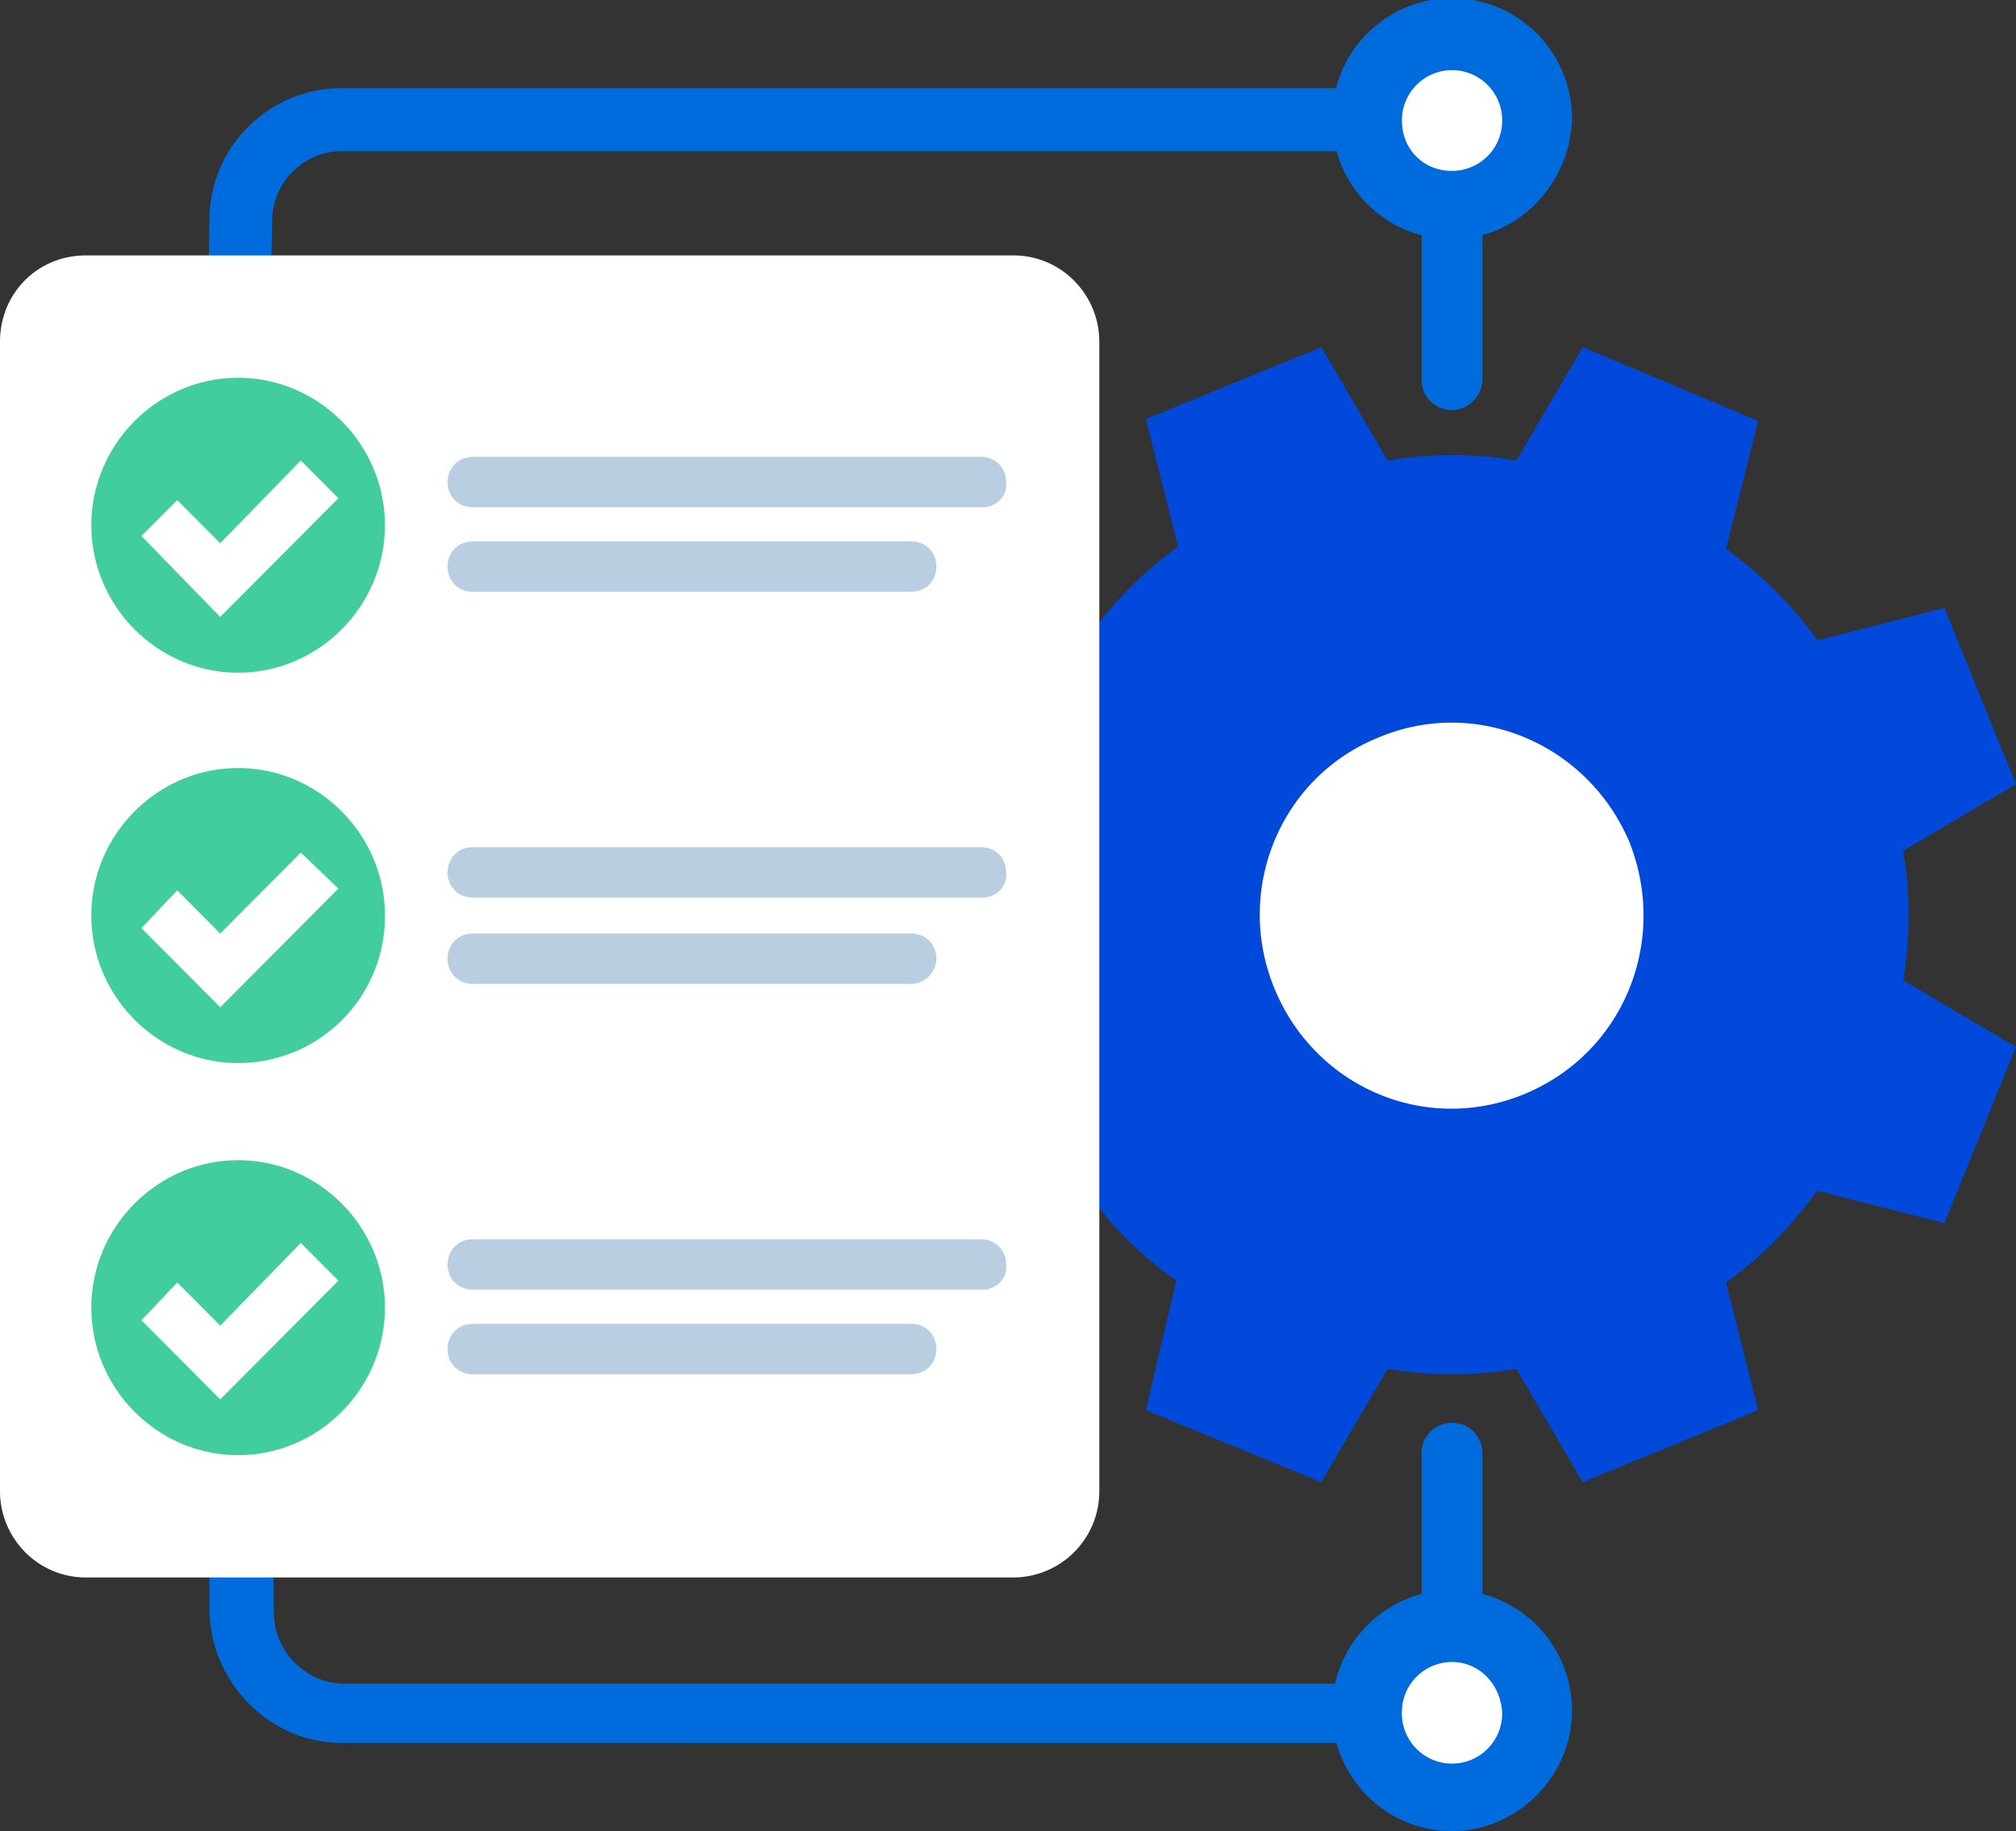
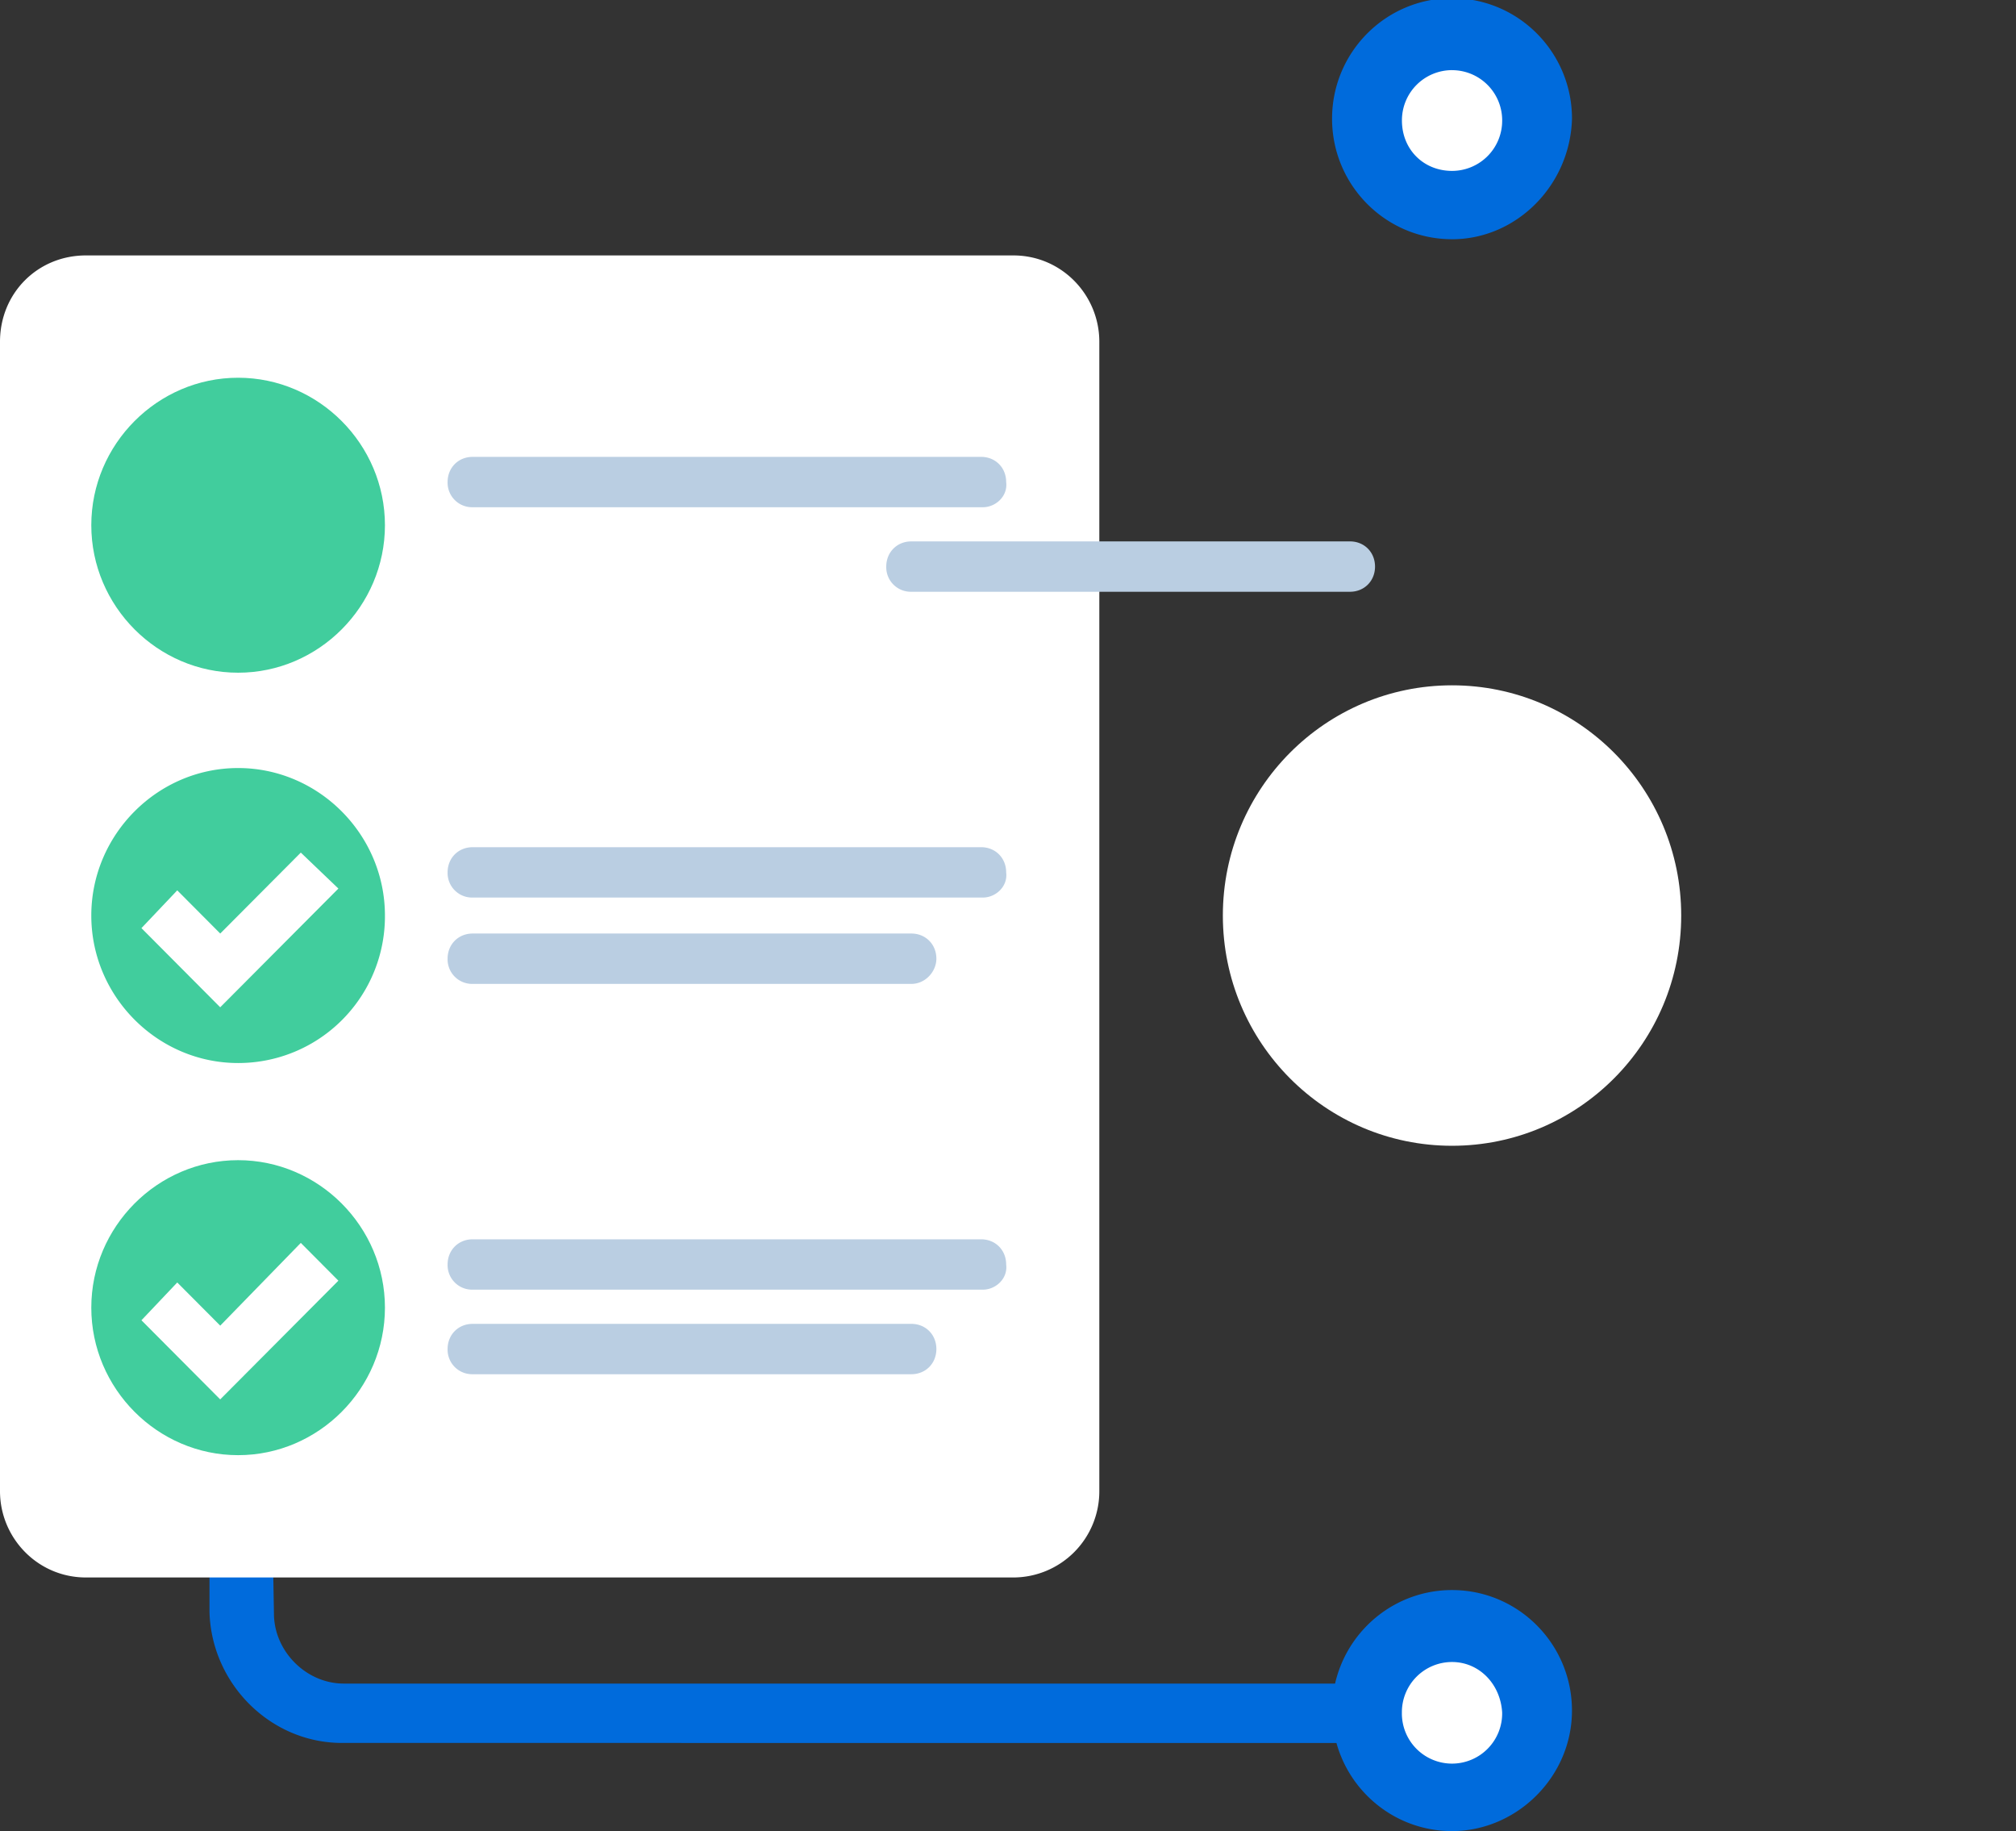
<svg xmlns="http://www.w3.org/2000/svg" width="87" height="79" fill="none">
  <rect width="100%" height="100%" fill="#333333" stroke="none" />
  <g clip-path="url(#clip0)">
    <path d="M62.662 49.433c5.462 0 9.89-4.447 9.89-9.933s-4.428-9.933-9.89-9.933c-5.462 0-9.89 4.447-9.89 9.933s4.428 9.933 9.89 9.933z" fill="#fff" />
-     <path d="M82.132 36.706L87 33.835l-3.09-7.605-5.486 1.397c-1.082-1.552-2.473-2.872-3.94-3.958l1.39-5.51-7.572-3.182-2.859 4.89a16.734 16.734 0 00-5.563 0l-2.859-4.89-7.572 3.104 1.391 5.51c-1.545 1.087-2.859 2.484-3.94 3.958l-5.486-1.397-3.168 7.605 4.868 2.872a16.95 16.95 0 000 5.587l-4.868 2.871 3.09 7.606 5.486-1.397a15.945 15.945 0 003.941 3.957l-1.313 5.588 7.571 3.104 2.86-4.889c1.854.31 3.708.31 5.562 0l2.859 4.889 7.572-3.104-1.39-5.51c1.544-1.086 2.858-2.483 3.94-3.958l5.485 1.397L87 45.165l-4.868-2.871a16.95 16.95 0 000-5.588zM65.83 47.183c-4.25 1.785-9.04-.233-10.817-4.501-1.778-4.268.231-9.157 4.48-10.865 4.25-1.785 9.04.31 10.818 4.501 1.7 4.269-.232 9.08-4.481 10.865z" fill="#0049DB" />
-     <path d="M62.662 17.694a1.306 1.306 0 01-1.314-1.32V9.468c0-.776.618-1.32 1.314-1.32.772 0 1.313.621 1.313 1.32v6.906c0 .699-.618 1.32-1.313 1.32zm0 53.236a1.306 1.306 0 01-1.314-1.32v-6.907c0-.776.618-1.319 1.314-1.319.772 0 1.313.62 1.313 1.32v6.906c0 .698-.618 1.32-1.313 1.32z" fill="#006BDC" />
    <path d="M62.662 8.459a3.33 3.33 0 003.322-3.337 3.33 3.33 0 00-3.322-3.337 3.33 3.33 0 00-3.323 3.337 3.33 3.33 0 003.323 3.337zm0 68.756a3.33 3.33 0 003.322-3.337 3.33 3.33 0 00-3.322-3.337 3.33 3.33 0 00-3.323 3.337 3.33 3.33 0 003.323 3.337z" fill="#fff" />
-     <path d="M11.667 13.89H8.963l.077-4.422c0-3.105 2.55-5.666 5.718-5.666h43.886V6.52H14.758a3.024 3.024 0 00-3.014 3.026l-.077 4.346z" fill="#006BDC" />
    <path d="M62.662 10.321c-2.859 0-5.177-2.328-5.177-5.2 0-2.87 2.318-5.199 5.177-5.199 2.859 0 5.177 2.328 5.177 5.2-.078 2.871-2.395 5.2-5.177 5.2zm0-7.295A2.164 2.164 0 0060.5 5.2c0 1.242.927 2.173 2.163 2.173A2.164 2.164 0 0064.826 5.2a2.164 2.164 0 00-2.164-2.173zm-4.018 72.171H14.758c-3.091 0-5.64-2.56-5.718-5.665v-4.345h2.704l.078 4.423c0 1.63 1.39 3.026 3.013 3.026H58.72v2.561h-.077z" fill="#006BDC" />
    <path d="M62.662 79c-2.86 0-5.177-2.328-5.177-5.2 0-2.87 2.318-5.199 5.177-5.199 2.858 0 5.176 2.328 5.176 5.2 0 2.87-2.395 5.199-5.176 5.199zm0-7.295a2.164 2.164 0 00-2.164 2.173 2.164 2.164 0 104.327 0c-.077-1.241-1.004-2.173-2.163-2.173z" fill="#006BDC" />
    <path d="M3.709 11.02C1.623 11.02 0 12.65 0 14.745v49.588c0 2.018 1.623 3.725 3.709 3.725h40.023a3.718 3.718 0 003.709-3.725V14.745c0-2.018-1.623-3.725-3.71-3.725H3.71z" fill="#fff" />
-     <path d="M42.418 21.884h-22.02a1.059 1.059 0 01-1.082-1.086c0-.621.463-1.087 1.082-1.087H42.34c.618 0 1.081.466 1.081 1.087.078.62-.463 1.086-1.004 1.086zm-3.09 3.647h-18.93a1.059 1.059 0 01-1.082-1.086c0-.62.463-1.087 1.082-1.087h18.93c.618 0 1.081.466 1.081 1.087 0 .62-.463 1.086-1.081 1.086z" fill="#BACEE2" />
+     <path d="M42.418 21.884h-22.02a1.059 1.059 0 01-1.082-1.086c0-.621.463-1.087 1.082-1.087H42.34c.618 0 1.081.466 1.081 1.087.078.62-.463 1.086-1.004 1.086zm-3.09 3.647a1.059 1.059 0 01-1.082-1.086c0-.62.463-1.087 1.082-1.087h18.93c.618 0 1.081.466 1.081 1.087 0 .62-.463 1.086-1.081 1.086z" fill="#BACEE2" />
    <path d="M16.612 22.66c0-3.492-2.859-6.363-6.336-6.363-3.477 0-6.336 2.87-6.336 6.363 0 3.492 2.86 6.363 6.336 6.363 3.477 0 6.336-2.87 6.336-6.363z" fill="#41CD9D" />
-     <path d="M14.603 21.496l-5.1 5.122-3.399-3.492 1.545-1.552 1.855 1.862 3.477-3.57 1.622 1.63z" fill="#fff" />
    <path d="M42.418 38.724h-22.02a1.059 1.059 0 01-1.082-1.086c0-.621.463-1.087 1.082-1.087H42.34c.618 0 1.081.466 1.081 1.087.078.62-.463 1.086-1.004 1.086zm-3.09 3.725h-18.93a1.059 1.059 0 01-1.082-1.087c0-.62.463-1.086 1.082-1.086h18.93c.618 0 1.081.466 1.081 1.086 0 .544-.463 1.087-1.081 1.087z" fill="#BACEE2" />
    <path d="M16.612 39.5c0-3.492-2.859-6.364-6.336-6.364-3.477 0-6.336 2.872-6.336 6.364s2.86 6.363 6.336 6.363a6.329 6.329 0 006.336-6.363z" fill="#41CD9D" />
    <path d="M14.603 38.336l-5.1 5.122-3.399-3.415 1.545-1.63 1.855 1.863 3.477-3.492 1.622 1.552z" fill="#fff" />
    <path d="M42.418 55.641h-22.02a1.059 1.059 0 01-1.082-1.086c0-.62.463-1.087 1.082-1.087H42.34c.618 0 1.081.466 1.081 1.087.078.62-.463 1.086-1.004 1.086zm-3.09 3.648h-18.93a1.059 1.059 0 01-1.082-1.087c0-.62.463-1.086 1.082-1.086h18.93c.618 0 1.081.465 1.081 1.086s-.463 1.087-1.081 1.087z" fill="#BACEE2" />
    <path d="M16.612 56.417c0-3.492-2.859-6.363-6.336-6.363-3.477 0-6.336 2.871-6.336 6.363 0 3.493 2.86 6.364 6.336 6.364 3.477 0 6.336-2.871 6.336-6.364z" fill="#41CD9D" />
    <path d="M14.603 55.253l-5.1 5.122-3.399-3.414 1.545-1.63 1.855 1.862 3.477-3.57 1.622 1.63z" fill="#fff" />
  </g>
  <defs>
    <clipPath id="clip0">
      <path fill="#fff" d="M0 0h87v79H0z" />
    </clipPath>
  </defs>
</svg>